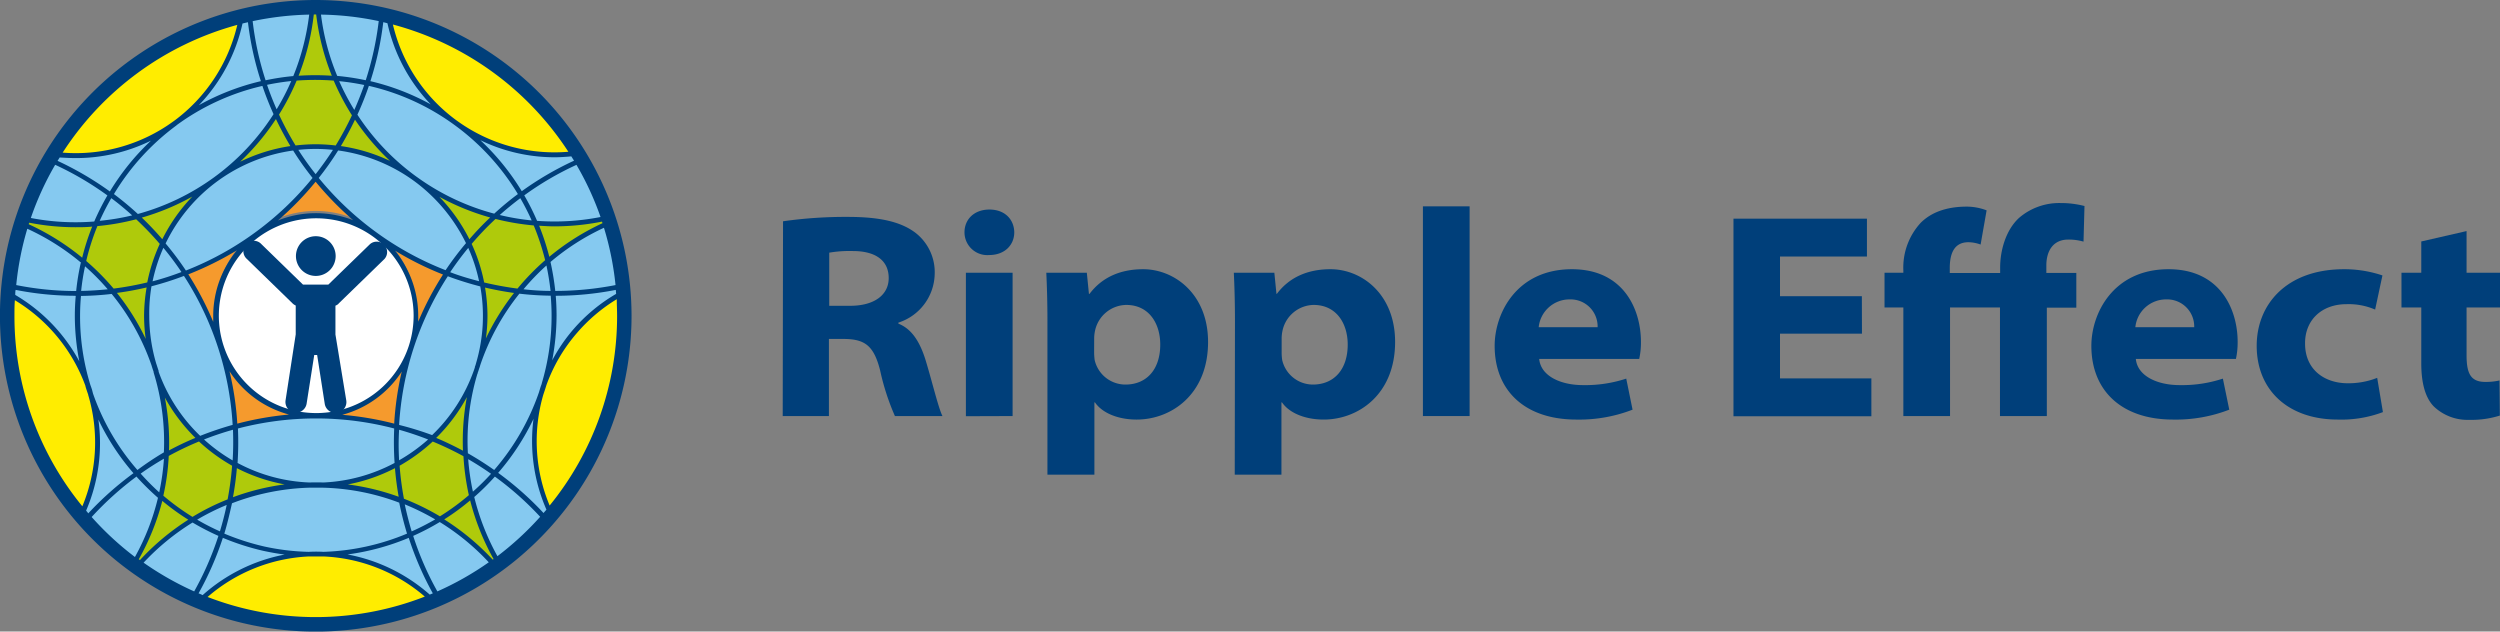
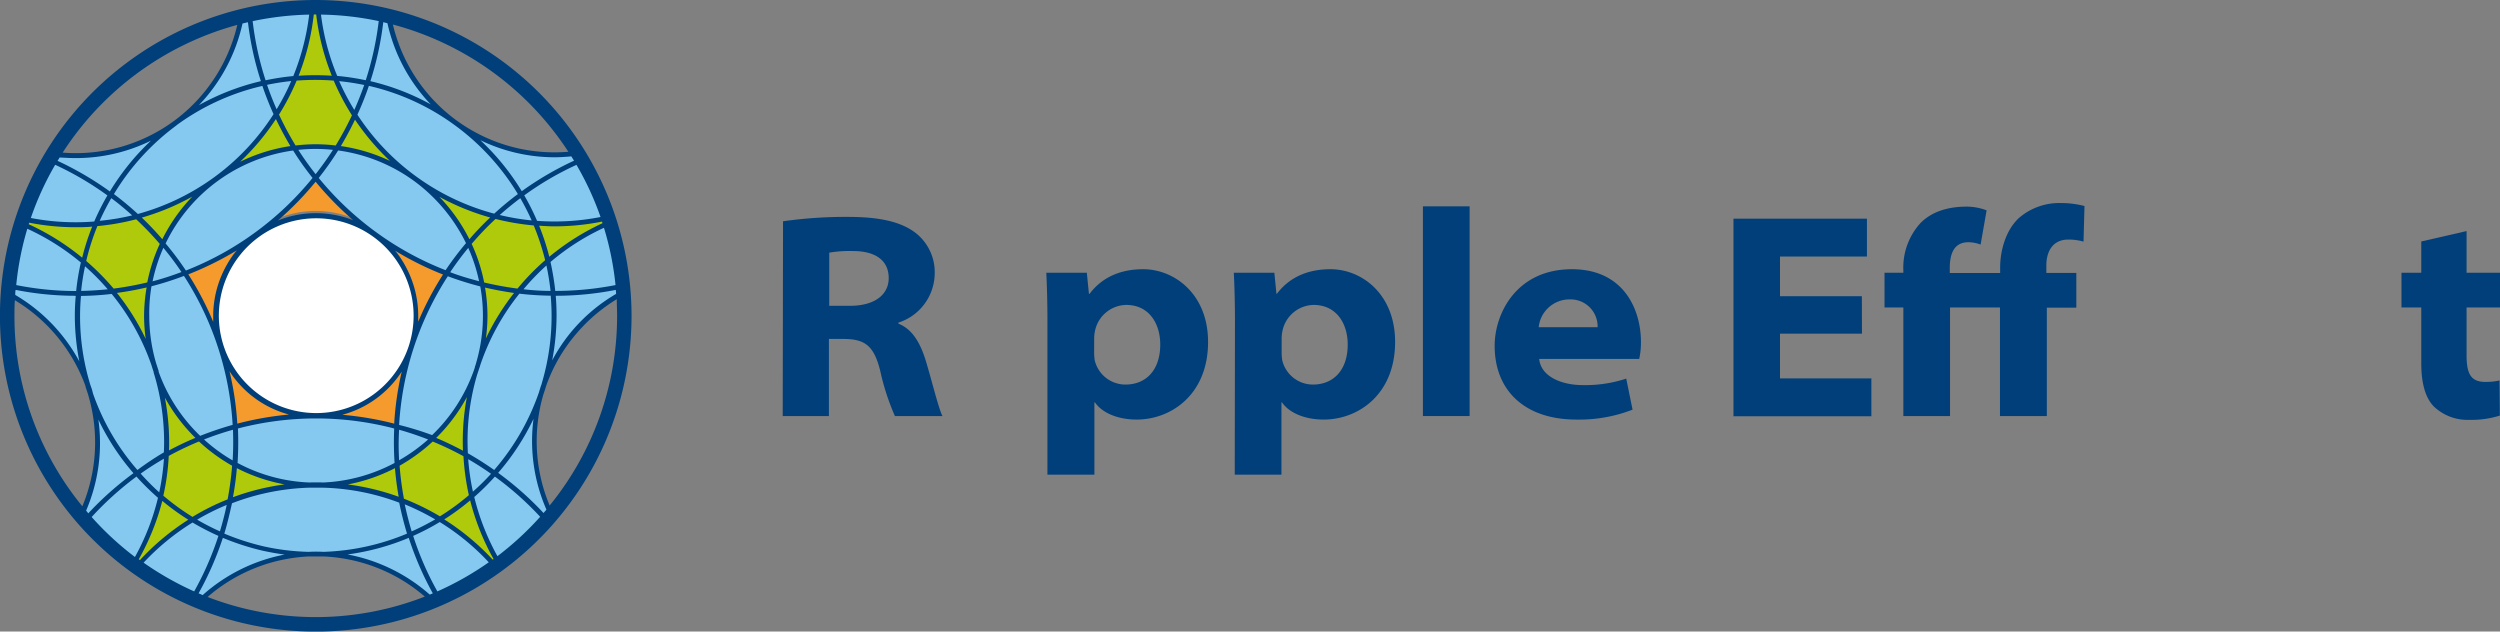
<svg xmlns="http://www.w3.org/2000/svg" viewBox="0 0 462.08 116.73">
  <rect x="0" y="0" width="462.08" height="116.73" fill="#808080" stroke="none" />
  <defs>
    <style>.cls-1{fill:#003f7a;}.cls-2{fill:#fff;}.cls-3{fill:#f59a2d;}.cls-4{fill:#ffed00;}.cls-5{fill:#85c9f0;}.cls-6{fill:#afca0b;}</style>
  </defs>
  <g id="Layer_2" data-name="Layer 2">
    <g id="Layer_1-2" data-name="Layer 1">
      <path class="cls-1" d="M144.73,40.9a81.78,81.78,0,0,1,12-.81c5.92,0,9.81.91,12.49,2.95a9.21,9.21,0,0,1,3.54,7.67,9.64,9.64,0,0,1-6.71,8.92v.19c2.55,1,4,3.49,5,6.65,1.27,4.16,2.41,9,3.15,10.43h-8.79a44,44,0,0,1-2.73-8.42c-1.15-4.57-2.81-5.77-6.55-5.83h-2.92V76.9h-8.54Zm8.54,15.62h3.88c4.43,0,7.11-2,7.11-5.12,0-3.41-2.64-5-6.61-5a22.49,22.49,0,0,0-4.38.3Z" />
-       <path class="cls-1" d="M187.47,42.93c0,2.3-1.71,4.21-4.66,4.21a4.21,4.21,0,0,1-4.54-4.21c0-2.34,1.74-4.2,4.61-4.2S187.43,40.58,187.47,42.93Zm-8.94,34V50.41h8.63V76.9Z" />
      <path class="cls-1" d="M193.6,59.48c0-3.58-.09-6.6-.21-9.07h7.49l.39,3.91h.11c2.25-3,5.61-4.56,9.91-4.56,5.8,0,12,4.61,12,13.44,0,9.73-6.83,14.35-13.2,14.35-3.5,0-6.39-1.25-7.7-3.17h-.11V87.73H193.6ZM202.23,65a11.32,11.32,0,0,0,.1,1.55A5.84,5.84,0,0,0,208,71.08c3.92,0,6.45-2.78,6.45-7.39,0-3.93-2.1-7.33-6.29-7.33a6,6,0,0,0-5.77,4.8,6.78,6.78,0,0,0-.15,1.33Z" />
      <path class="cls-1" d="M228.26,59.48c0-3.58-.09-6.6-.21-9.07h7.49l.39,3.91H236c2.25-3,5.61-4.56,9.91-4.56,5.8,0,11.95,4.61,11.95,13.44,0,9.73-6.83,14.35-13.2,14.35-3.5,0-6.39-1.25-7.7-3.17h-.11V87.73h-8.63ZM236.89,65a9.93,9.93,0,0,0,.1,1.55,5.84,5.84,0,0,0,5.66,4.53c3.91,0,6.45-2.78,6.45-7.39,0-3.93-2.11-7.33-6.3-7.33a6,6,0,0,0-5.76,4.8,6.78,6.78,0,0,0-.15,1.33Z" />
      <path class="cls-1" d="M263,38.14h8.63V76.9H263Z" />
      <path class="cls-1" d="M284.49,66.34c.3,3.18,4,4.84,8.09,4.84a24.19,24.19,0,0,0,8-1.2l1.17,5.74a27.24,27.24,0,0,1-10.38,1.83c-9.56,0-15.11-5.38-15.11-13.63,0-6,4.05-14.16,14.28-14.16,9.55,0,12.76,7.4,12.76,13.46a14.28,14.28,0,0,1-.32,3.12Zm10.8-5.86a5,5,0,0,0-5.17-5.14,5.72,5.72,0,0,0-5.72,5.14Z" />
      <path class="cls-1" d="M344.15,61.67H329v8.27h16.89v7H320.4V40.42h24.67v7H329v7.33h15.13Z" />
      <path class="cls-1" d="M369.66,76.9V56.83h-9.23V76.9H351.8V56.83h-3.48V50.41h3.48V50A12.23,12.23,0,0,1,355,41.19c1.85-1.85,4.62-3,8.54-3a10.39,10.39,0,0,1,3.65.69l-1.11,6.32a6.82,6.82,0,0,0-2.25-.43c-2.64,0-3.45,2.09-3.45,4.76v.93h9.31v-1c0-3.25,1.09-7,3.52-9.21a11.38,11.38,0,0,1,7.67-2.72,17.14,17.14,0,0,1,4.4.55l-.18,6.58a9.85,9.85,0,0,0-2.82-.38c-2.83,0-4.05,2.14-4.05,4.78v1.39h5.54v6.42h-5.45V76.9Z" />
-       <path class="cls-1" d="M394.77,66.34c.3,3.18,4,4.84,8.09,4.84a24.13,24.13,0,0,0,8-1.2l1.18,5.74a27.32,27.32,0,0,1-10.38,1.83c-9.56,0-15.11-5.38-15.11-13.63,0-6,4.05-14.16,14.27-14.16,9.55,0,12.77,7.4,12.77,13.46a14.28,14.28,0,0,1-.32,3.12Zm10.79-5.86a5,5,0,0,0-5.16-5.14,5.71,5.71,0,0,0-5.72,5.14Z" />
-       <path class="cls-1" d="M440.44,76.17a21.79,21.79,0,0,1-8.33,1.38c-9.18,0-15-5.44-15-13.64,0-7.6,5.46-14.15,16.15-14.15a22,22,0,0,1,7.09,1.15L439,57.22a12.36,12.36,0,0,0-5.27-1c-4.67,0-7.72,3-7.68,7.28,0,4.89,3.67,7.34,7.89,7.34a14.53,14.53,0,0,0,5.44-1Z" />
      <path class="cls-1" d="M455.9,42.71v7.7h6.18v6.42H455.9v8.76c0,3.24.63,5,3.44,5a11.27,11.27,0,0,0,2.65-.27l.06,6.49a17.37,17.37,0,0,1-5.67.79,9,9,0,0,1-6.56-2.5c-1.56-1.63-2.29-4.32-2.29-7.94V56.83h-3.66V50.41h3.66V44.63Z" />
      <path class="cls-2" d="M58.37,76.88A18.54,18.54,0,0,1,40.79,64.16a18.2,18.2,0,0,1-.93-5.79A18.52,18.52,0,1,1,58.37,76.88Z" />
      <path class="cls-3" d="M69.3,43.36a57.05,57.05,0,0,1-11-10.45,56.82,56.82,0,0,1-11,10.45A57.26,57.26,0,0,1,34.2,50.5a56.92,56.92,0,0,1,6.55,13.67,57.58,57.58,0,0,1,2.73,14.68,57.09,57.09,0,0,1,14.89-2A18.54,18.54,0,0,1,40.79,64.16a18.2,18.2,0,0,1-.93-5.79,18.52,18.52,0,1,1,37,0A18.2,18.2,0,0,1,76,64.16,18.55,18.55,0,0,1,58.37,76.88a57.15,57.15,0,0,1,14.89,2A56.73,56.73,0,0,1,76,64.17a57.3,57.3,0,0,1,6.53-13.65A56.51,56.51,0,0,1,69.3,43.36Z" />
-       <path class="cls-4" d="M115.12,56.81c0-.18,0-.34,0-.5,0-.31,0-.62,0-.92s0-.73-.06-1.1a.23.23,0,0,0,0-.11A31.29,31.29,0,0,0,100.58,71s0,0,0,.07v0c-.18.58-.37,1.14-.56,1.69A31.21,31.21,0,0,0,101.75,95a55.17,55.17,0,0,0,4.79-6.57,56.46,56.46,0,0,0,8.47-26c.09-1.31.14-2.64.14-4C115.15,57.84,115.13,57.32,115.12,56.81Zm-8.59-28.44A57.13,57.13,0,0,0,82.35,6.92c-1.26-.58-2.53-1.12-3.82-1.63l-1.31-.47c-.73-.27-1.48-.51-2.24-.73l-.74-.23-.41-.12-.61-.17-1.36-.35A31.19,31.19,0,0,0,84.18,22.66l.16.12A31.21,31.21,0,0,0,106.53,28.37Zm-46.73,74c-.48,0-.94,0-1.43,0s-.87,0-1.31,0h0A31.2,31.2,0,0,0,37,111a56.65,56.65,0,0,0,42.93-.07,31.16,31.16,0,0,0-20.11-8.49ZM36.9,5.8A57.09,57.09,0,0,0,14.83,22a59.32,59.32,0,0,0-4.75,6.57,31.14,31.14,0,0,0,22.2-5.72l.07,0A31.18,31.18,0,0,0,44.62,3.27,54.88,54.88,0,0,0,36.9,5.8Zm-20.16,67c-.17-.49-.34-1-.49-1.49a.24.24,0,0,1,0-.08v0A31.24,31.24,0,0,0,1.74,54.37c-.1,1.32-.15,2.65-.15,4s0,2.77.15,4.14a56.32,56.32,0,0,0,8.56,26,55.11,55.11,0,0,0,4.81,6.55,31.23,31.23,0,0,0,1.66-22.21A.21.21,0,0,1,16.74,72.81Z" />
      <path class="cls-5" d="M115,54c0-.38-.06-.74-.09-1.1v0c-.1-1-.22-2-.37-3a58,58,0,0,0-2-8.7,44.33,44.33,0,0,0-11.21,7,43.89,43.89,0,0,0-12.89,19,31.21,31.21,0,0,0,.75-14.66A30.8,30.8,0,0,0,86.66,45a31.62,31.62,0,0,0-9.83-11.88,31,31,0,0,0-14.54-5.79,29.78,29.78,0,0,0-3.92-.26,28.77,28.77,0,0,0-4,.27s0,0,0,0a31.17,31.17,0,0,0-14.5,5.8A31.17,31.17,0,0,0,27.63,52.56h0a30.93,30.93,0,0,0,.76,14.8,43.64,43.64,0,0,0-7.6-13.55,43.51,43.51,0,0,0-5.34-5.43,44.4,44.4,0,0,0-11.26-7l-.14.41a59.46,59.46,0,0,0-1.92,8.69c-.06.51-.14,1-.19,1.58,0,.28-.06.57-.09.86,0,.49-.09,1-.11,1.44A31.24,31.24,0,0,1,16.23,71.22v0a.24.24,0,0,0,0,.08c.1.28.2.57.29.85s.14.42.2.64a.21.21,0,0,0,0,.07,31.23,31.23,0,0,1-1.66,22.21c.25.29.5.58.75.85s.52.61.8.9.57.62.88.94a58.35,58.35,0,0,0,6.88,6.07c.13.09.24.16.35.25A44.21,44.21,0,0,0,29.7,91.8,43.33,43.33,0,0,0,30.79,84,43.87,43.87,0,0,0,28.9,68.86a31.2,31.2,0,0,0,8,12.22,31.93,31.93,0,0,0,6.51,4.76,31.23,31.23,0,0,0,13.72,3.78,44.25,44.25,0,0,0-14.63,3,44.51,44.51,0,0,0-17.06,12l.36.26a56.42,56.42,0,0,0,7.73,4.56c.45.23.91.44,1.36.64l.89.41L37,111a31.2,31.2,0,0,1,20.06-8.56h0l1.43,0c.44,0,.88,0,1.31,0h0a31.16,31.16,0,0,1,20.11,8.49l1-.44c.36-.15.72-.32,1.07-.48s.79-.37,1.18-.57a55.79,55.79,0,0,0,7.9-4.67l.35-.27a44.07,44.07,0,0,0-17.24-12,43.79,43.79,0,0,0-14.47-2.88,31.43,31.43,0,0,0,13.59-3.78,32.56,32.56,0,0,0,6.52-4.76,31.23,31.23,0,0,0,8-12.26,1,1,0,0,0,0-.1.92.92,0,0,0,0,.09h0A43.83,43.83,0,0,0,86,84a43.39,43.39,0,0,0,1.11,7.66,44.59,44.59,0,0,0,5,12.3l.35-.26a57.8,57.8,0,0,0,6.74-6c.34-.35.68-.72,1-1.08s.42-.5.65-.76.59-.65.88-1A31.21,31.21,0,0,1,100,72.79l.27-.86c.08-.28.19-.56.29-.83v0s0,0,0-.07A31.29,31.29,0,0,1,115,54.18.76.76,0,0,0,115,54ZM28.43,67.48l.27.74c.05.16.08.31.13.48ZM58.37,89.65c-.39,0-.78,0-1.17,0l1.29,0,1.2,0C59.25,89.63,58.81,89.65,58.37,89.65ZM76,64.17a56.73,56.73,0,0,0-2.73,14.68,57.26,57.26,0,0,0-29.78,0,57.58,57.58,0,0,0-2.73-14.68A56.92,56.92,0,0,0,34.2,50.5a57.26,57.26,0,0,0,13.17-7.14,56.82,56.82,0,0,0,11-10.45,57.05,57.05,0,0,0,11,10.45,56.51,56.51,0,0,0,13.22,7.16A57.3,57.3,0,0,0,76,64.17ZM62,14.46a43.69,43.69,0,0,0,3.57,6.8A43.83,43.83,0,0,0,76.68,33l.16.12A44,44,0,0,0,91.46,40,43.82,43.82,0,0,0,99,41.25a44.78,44.78,0,0,0,13.22-.92c-.16-.46-.32-.94-.49-1.41-.34-.92-.7-1.84-1.09-2.75a55,55,0,0,0-3.32-6.54c-.25-.43-.5-.85-.76-1.26a31.21,31.21,0,0,1-22.19-5.59l-.16-.12A31.19,31.19,0,0,1,71.86,3.22l-1.31-.3c-1.19-.26-2.39-.49-3.61-.68h-.06C65.59,2,64.3,1.89,63,1.78l-.88-.07-.9-.05c-.59,0-1.2,0-1.8-.06h-.67A43.68,43.68,0,0,0,62,14.44ZM17.71,41.38A44.19,44.19,0,0,0,25.34,40a43.67,43.67,0,0,0,14.45-6.9l.05,0a43.94,43.94,0,0,0,11.23-12,43.05,43.05,0,0,0,3.46-6.67A44.6,44.6,0,0,0,57.74,1.59h-.43a56.16,56.16,0,0,0-8.76.84c-.55.09-1.1.19-1.64.3-.27,0-.52.12-.78.18l-1.51.35A31.18,31.18,0,0,1,32.35,22.76l-.07,0a31.14,31.14,0,0,1-22.2,5.72l-.65,1.08c-.18.32-.38.63-.55.95s-.46.8-.67,1.21A56.14,56.14,0,0,0,4.6,40.11c0,.13-.08.27-.13.4A44.58,44.58,0,0,0,17.71,41.38Z" />
      <path class="cls-6" d="M112.19,40.33A44.78,44.78,0,0,1,99,41.25,43.82,43.82,0,0,1,91.46,40a44,44,0,0,1-14.62-6.87L76.68,33A43.83,43.83,0,0,1,65.56,21.26,43.69,43.69,0,0,1,62,14.46v0A43.68,43.68,0,0,1,58.74,1.59h-1a44.6,44.6,0,0,1-3.21,12.88,43.05,43.05,0,0,1-3.46,6.67,43.94,43.94,0,0,1-11.23,12l-.05,0A43.67,43.67,0,0,1,25.34,40a44.19,44.19,0,0,1-7.63,1.34,44.58,44.58,0,0,1-13.24-.87l-.28.88a44.4,44.4,0,0,1,11.26,7,43.51,43.51,0,0,1,5.34,5.43,43.64,43.64,0,0,1,7.6,13.55,30.93,30.93,0,0,1-.76-14.8h0A31.31,31.31,0,0,1,54.38,27.34s0,0,0,0a28.77,28.77,0,0,1,4-.27,29.78,29.78,0,0,1,3.92.26,31,31,0,0,1,14.54,5.79A31.62,31.62,0,0,1,86.66,45a30.8,30.8,0,0,1,2.46,7.59,31.21,31.21,0,0,1-.75,14.66,43.89,43.89,0,0,1,12.89-19,44.33,44.33,0,0,1,11.21-7C112.38,40.91,112.28,40.62,112.19,40.33ZM86,84a43.83,43.83,0,0,1,1.81-15.22,31.23,31.23,0,0,1-8,12.26,32.56,32.56,0,0,1-6.52,4.76,31.43,31.43,0,0,1-13.59,3.78A43.79,43.79,0,0,1,74.22,92.5a44.07,44.07,0,0,1,17.24,12l.65-.46a44.59,44.59,0,0,1-5-12.3A43.39,43.39,0,0,1,86,84Zm-49.15-3a31.2,31.2,0,0,1-8-12.22A43.87,43.87,0,0,1,30.79,84,43.33,43.33,0,0,1,29.7,91.8a44.21,44.21,0,0,1-4.93,12.3c.23.16.44.33.66.48a43.93,43.93,0,0,1,31.69-15A31.23,31.23,0,0,1,43.4,85.84,31.93,31.93,0,0,1,36.89,81.08Z" />
      <path class="cls-1" d="M58.37,0a58.37,58.37,0,1,0,58.36,58.37A58.43,58.43,0,0,0,58.37,0Zm55.69,58.37a55.42,55.42,0,0,1-12.47,35.07,30.8,30.8,0,0,1-1.16-20.52h0c.19-.55.38-1.12.55-1.69,0,0,0,0,0,0h0a.1.1,0,0,1,0,0,30.33,30.33,0,0,1,5.67-9.7A30.68,30.68,0,0,1,114,55.3C114,56.32,114.06,57.34,114.06,58.37Zm-88.41,45A44.6,44.6,0,0,0,30,92.58a43.94,43.94,0,0,0,4.8,3.48,45,45,0,0,0-8.93,7.46ZM25.4,86.87a43,43,0,0,1-8.21-14.13.05.05,0,0,0,0,0v0L17,72c-.09-.28-.2-.58-.3-.86h0v0s0,0,0,0a43.16,43.16,0,0,1-1.9-12.72c0-1.28.06-2.52.17-3.72a55.21,55.21,0,0,0,5.67-.37A43,43,0,0,1,28,67.51a.17.17,0,0,1,0,0s0,0,0,0,0,0,0,0c.12.41.26.83.4,1.23,0,0,0,0,0,.06s0,0,0,.06v0h0a43.54,43.54,0,0,1,1.89,14.75A55.81,55.81,0,0,0,25.4,86.87ZM2.67,58.37c0-1,0-1.93.08-2.88A30.81,30.81,0,0,1,15.8,71.35a.24.24,0,0,1,0,.08s0,0,0,0c.15.5.32,1,.5,1.51h0V73a30.71,30.71,0,0,1-1.08,20.58A55.45,55.45,0,0,1,2.67,58.37Zm88.67,28.5c-1.57-1.11-3.2-2.14-4.86-3.09a43,43,0,0,1,1.75-14.66.38.38,0,0,0,.07-.22v0h0q.14-.36.24-.72a.09.09,0,0,0,0,0,5.82,5.82,0,0,0,.22-.67v0h0A43,43,0,0,1,96,54.28a54.74,54.74,0,0,0,5.79.37c.1,1.22.16,2.46.16,3.72a43.45,43.45,0,0,1-1.82,12.5,0,0,0,0,0,0,0,.15.15,0,0,0,0,.07h0v0s0,0,0,0c-.1.25-.19.5-.27.76l-.26.86A43.61,43.61,0,0,1,91.34,86.87Zm-10,8.58a45,45,0,0,0-6.68-3.27,56.73,56.73,0,0,1-.8-6.1,32.63,32.63,0,0,0,6.12-4.47,59.8,59.8,0,0,1,5.68,2.71,45.27,45.27,0,0,0,1,7.2A43.89,43.89,0,0,1,81.29,95.45ZM59.8,102h0a22.94,22.94,0,0,0-2.75,0,43.2,43.2,0,0,1-8.25-1,45.48,45.48,0,0,1-7.34-2.37c.57-1.87,1-3.75,1.42-5.61a43.27,43.27,0,0,1,14.24-2.88h.06l1.19,0,1.33,0h0a42.79,42.79,0,0,1,14.09,2.77c.38,1.88.86,3.8,1.44,5.72A43.41,43.41,0,0,1,59.8,102ZM35.58,95.54a44.52,44.52,0,0,1-5.39-3.92,43.48,43.48,0,0,0,1-7.35,56.74,56.74,0,0,1,5.59-2.67,32.16,32.16,0,0,0,6.12,4.48,56.63,56.63,0,0,1-.83,6.22A42.57,42.57,0,0,0,35.58,95.54ZM15.72,49.22a43.1,43.1,0,0,1,4.19,4.25c-1.66.17-3.31.27-4.91.3A41.64,41.64,0,0,1,15.72,49.22Zm.22-1A42.85,42.85,0,0,1,18,41.79a44.2,44.2,0,0,0,7.17-1.26,56.45,56.45,0,0,1,4.36,4.55,31.88,31.88,0,0,0-2.31,7.12A57.09,57.09,0,0,1,21,53.34,45.61,45.61,0,0,0,15.94,48.24Zm16.7-25.08A43.3,43.3,0,0,1,48.5,15.88a56,56,0,0,0,2.06,5.22,43.15,43.15,0,0,1-11,11.68,43.44,43.44,0,0,1-14.08,6.77c-1.37-1.27-2.86-2.5-4.42-3.68A43.76,43.76,0,0,1,32.64,23.16ZM54.83,14.9a44.51,44.51,0,0,1,6.85,0,44.54,44.54,0,0,0,3.37,6.41,58.12,58.12,0,0,1-3,5.58,30.69,30.69,0,0,0-7.42,0,58,58,0,0,1-3.06-5.71A43.8,43.8,0,0,0,54.83,14.9Zm47.8,38.87a48.52,48.52,0,0,0-.88-5.35,43.55,43.55,0,0,1,9.88-6.32,55.22,55.22,0,0,1,2.14,10.59A58.19,58.19,0,0,1,102.63,53.77ZM85.57,83.3c-1.64-.87-3.3-1.67-4.95-2.36a31.67,31.67,0,0,0,5.67-7.54A44.33,44.33,0,0,0,85.57,83.3ZM37,80.56a30.74,30.74,0,0,1-7.68-11.85h0s0,0,0-.06h0a.46.46,0,0,0,0-.09h0l-.39-1.2a1.09,1.09,0,0,0-.05-.14,31.15,31.15,0,0,1-1.29-8.84A30.25,30.25,0,0,1,28,52.91,56.43,56.43,0,0,0,34,51a56.34,56.34,0,0,1,6.31,13.27A56.59,56.59,0,0,1,43,78.53,60.46,60.46,0,0,0,37,80.56ZM51,22c.78,1.64,1.67,3.31,2.67,5a31.78,31.78,0,0,0-9.29,2.9A43.85,43.85,0,0,0,51,22Zm14.6.1a44.34,44.34,0,0,0,6.48,7.64A31.5,31.5,0,0,0,63,27Q64.44,24.59,65.61,22.13ZM86.55,45.82a30.58,30.58,0,0,1,2,6.16c-1.83-.48-3.62-1-5.34-1.67A54.52,54.52,0,0,1,86.55,45.82Zm.21-1.6a32,32,0,0,0-5.55-7.84A44.37,44.37,0,0,0,90.6,40.2,51.74,51.74,0,0,0,86.76,44.22ZM62.5,27.81a30.82,30.82,0,0,1,14.07,5.67,31.21,31.21,0,0,1,9.56,11.46,56.48,56.48,0,0,0-3.77,5,56.71,56.71,0,0,1-12.8-7A57,57,0,0,1,58.91,32.89,55.16,55.16,0,0,0,62.5,27.81ZM72.86,78.3a57.84,57.84,0,0,0-9.6-1.63,18.92,18.92,0,0,0,11-8A56.5,56.5,0,0,0,72.86,78.3Zm-29,0a56,56,0,0,0-1.44-9.68,18.89,18.89,0,0,0,11,8A58.13,58.13,0,0,0,43.87,78.3ZM58.34,33.59a57.55,57.55,0,0,0,6.94,7.11,19,19,0,0,0-6.91-1.3,18.74,18.74,0,0,0-7,1.35A57.64,57.64,0,0,0,58.34,33.59ZM75.54,64a18,18,0,1,1,.91-5.65A18.06,18.06,0,0,1,75.54,64ZM39.41,58.37c0,.37,0,.75,0,1.12a57.28,57.28,0,0,0-4.6-8.78,58.44,58.44,0,0,0,9-4.46A19,19,0,0,0,39.41,58.37ZM73,46.32a57,57,0,0,0,8.88,4.42,57.4,57.4,0,0,0-4.58,8.72c0-.36,0-.73,0-1.09A19.08,19.08,0,0,0,73,46.32ZM58.34,32.19a54.85,54.85,0,0,1-3.2-4.49,29.75,29.75,0,0,1,6.4,0C60.56,29.22,59.49,30.73,58.34,32.19Zm-.57.7A56.5,56.5,0,0,1,47.11,43a56.4,56.4,0,0,1-12.75,7,55.85,55.85,0,0,0-3.75-5A30.89,30.89,0,0,1,54.18,27.82,54.25,54.25,0,0,0,57.77,32.89ZM30,44.22a54.25,54.25,0,0,0-3.79-4,44,44,0,0,0,9.33-3.88A31.72,31.72,0,0,0,30,44.22Zm.21,1.6a55,55,0,0,1,3.33,4.46A52.77,52.77,0,0,1,28.2,52,31,31,0,0,1,30.19,45.82ZM43.06,79.43c.07,1.82.06,3.73-.06,5.67a31.06,31.06,0,0,1-5.29-3.87A56,56,0,0,1,43.06,79.43Zm.72,7.1a31.64,31.64,0,0,0,8.83,3,44.2,44.2,0,0,0-9.55,2.37C43.38,90.15,43.63,88.34,43.78,86.53Zm13.41,2.65h0a30.57,30.57,0,0,1-13.28-3.61,59.24,59.24,0,0,0,.07-6.37,57,57,0,0,1,28.88,0,58.78,58.78,0,0,0,.07,6.37,30.83,30.83,0,0,1-13.15,3.61h0C58.89,89.15,58.05,89.15,57.19,89.18ZM73,86.53c.15,1.8.38,3.57.69,5.29a43.67,43.67,0,0,0-9.41-2.28A31.76,31.76,0,0,0,73,86.53Zm.77-1.43c-.11-1.87-.12-3.78,0-5.67,1.82.51,3.62,1.12,5.36,1.8A32,32,0,0,1,73.73,85.1Zm0-6.57a56.73,56.73,0,0,1,9-27.47,60.08,60.08,0,0,0,6,1.88,30.65,30.65,0,0,1-.78,14.19h0l0,0a4.09,4.09,0,0,1-.21.65.29.29,0,0,0,0,.09c-.07.22-.14.44-.22.66h0v0s0,0,0,0,0,0,0,0h0a30.8,30.8,0,0,1-7.69,11.89A57.33,57.33,0,0,0,73.73,78.53ZM89.65,53.15q2.7.63,5.36,1a44.55,44.55,0,0,0-5.2,8.4,30.76,30.76,0,0,0,.29-4.17A31.63,31.63,0,0,0,89.65,53.15Zm6,.19a60.23,60.23,0,0,1-6.16-1.13,31.46,31.46,0,0,0-2.31-7.13,53,53,0,0,1,4.41-4.61,45.5,45.5,0,0,0,7.06,1.2,45.07,45.07,0,0,1,2.11,6.42A45.28,45.28,0,0,0,95.65,53.34Zm.52-16.71a45.72,45.72,0,0,1,2.1,4.11,42.74,42.74,0,0,1-5.9-1C93.57,38.67,94.85,37.63,96.17,36.63ZM101,49.07a47.47,47.47,0,0,1,.76,4.7c-1.67,0-3.33-.12-5-.3A43.52,43.52,0,0,1,101,49.07Zm10.37-7.82a44.73,44.73,0,0,0-9.84,6.21,45.31,45.31,0,0,0-1.88-5.74c1,.06,1.91.12,2.86.12a45.27,45.27,0,0,0,8.76-.88C111.29,41.06,111.33,41.15,111.36,41.25Zm-12.1-.43a44.19,44.19,0,0,0-2.37-4.71,56,56,0,0,1,9.65-5.64A55.06,55.06,0,0,1,111,40.11,44.26,44.26,0,0,1,99.26,40.82ZM106.1,29.7a57.85,57.85,0,0,0-9.66,5.64,44.33,44.33,0,0,0-7.66-9.43,31.51,31.51,0,0,0,13.74,3.16c1,0,2-.07,3.08-.17C105.76,29.17,105.93,29.43,106.1,29.7ZM84.61,22.42l-.17-.12A30.66,30.66,0,0,1,72.62,4.53a55.88,55.88,0,0,1,32.43,23.52A30.67,30.67,0,0,1,84.61,22.42Zm-13-18.13a31.52,31.52,0,0,0,8,15A43.69,43.69,0,0,0,68.46,15,57.51,57.51,0,0,0,70.84,4.1ZM68.18,15.87a43.1,43.1,0,0,1,15.89,7.28A43.63,43.63,0,0,1,95.72,35.87a53.83,53.83,0,0,0-4.37,3.62,43.28,43.28,0,0,1-14.24-6.74l-.17-.12A43.34,43.34,0,0,1,66.06,21.2,56.71,56.71,0,0,0,68.18,15.87Zm-2.69,4.45A44.1,44.1,0,0,1,62.69,15a44,44,0,0,1,4.63.71C66.8,17.18,66.19,18.74,65.49,20.32ZM51.13,20.2c-.66-1.49-1.25-3-1.77-4.52a44.5,44.5,0,0,1,4.47-.7A42.29,42.29,0,0,1,51.13,20.2ZM20.57,36.63c1.36,1,2.65,2.09,3.86,3.18a42.28,42.28,0,0,1-6,1A45.31,45.31,0,0,1,20.57,36.63Zm6.53,16.5a31.49,31.49,0,0,0-.47,5.24,32,32,0,0,0,.3,4.27,43.58,43.58,0,0,0-5.32-8.5A55,55,0,0,0,27.1,53.13Zm9,27.81c-1.62.67-3.25,1.45-4.86,2.31a43.89,43.89,0,0,0-.77-9.77A32.17,32.17,0,0,0,36.12,80.94ZM41.9,93.33c-.34,1.62-.76,3.26-1.25,4.88a41.86,41.86,0,0,1-4.21-2.16A42.73,42.73,0,0,1,41.9,93.33Zm34.19,4.89c-.5-1.68-.93-3.36-1.28-5A44.47,44.47,0,0,1,80.44,96,45.66,45.66,0,0,1,76.09,98.22Zm11.32-7.35a43,43,0,0,1-.87-6c1.44.83,2.85,1.74,4.22,2.7A42.11,42.11,0,0,1,87.41,90.87Zm15.46-32.5c0-1.25-.05-2.49-.15-3.7h0a57.7,57.7,0,0,0,11.1-1.09l.06.74a31.26,31.26,0,0,0-7.9,6.55,30.74,30.74,0,0,0-3.92,5.75A44.53,44.53,0,0,0,102.87,58.37ZM70,3.9a57.06,57.06,0,0,1-2.4,10.93,44.73,44.73,0,0,0-5.27-.8,43.33,43.33,0,0,1-3-11.33A54.88,54.88,0,0,1,70,3.9ZM58.37,2.67h.07A44.2,44.2,0,0,0,61.33,14a46.39,46.39,0,0,0-6.14,0A44.53,44.53,0,0,0,58,2.68ZM54.21,14.06a44.39,44.39,0,0,0-5.12.78A56.29,56.29,0,0,1,46.7,3.91,56.12,56.12,0,0,1,57.15,2.7,44.11,44.11,0,0,1,54.21,14.06ZM45.83,4.11A56.94,56.94,0,0,0,48.22,15a44.59,44.59,0,0,0-11.46,4.44A31.59,31.59,0,0,0,44.82,4.35C45.15,4.26,45.49,4.19,45.83,4.11ZM32.15,22.36l-.13.09a30.64,30.64,0,0,1-20.44,5.76A55.89,55.89,0,0,1,43.86,4.6,30.69,30.69,0,0,1,32.15,22.36ZM14,29.22A31.43,31.43,0,0,0,27.9,26a44.46,44.46,0,0,0-7.59,9.39,59.22,59.22,0,0,0-9.67-5.66l.39-.62C12,29.16,13,29.22,14,29.22ZM10.2,30.46a57.24,57.24,0,0,1,9.65,5.66,45.25,45.25,0,0,0-2.43,4.82A43.37,43.37,0,0,1,5.7,40.29,54.67,54.67,0,0,1,10.2,30.46ZM13.93,42c1,0,2.07,0,3.11-.12a43.15,43.15,0,0,0-1.85,5.75,45.1,45.1,0,0,0-9.88-6.18c0-.1.07-.19.1-.29A44.19,44.19,0,0,0,13.93,42Zm1,6.59a42.62,42.62,0,0,0-.85,5.2A56.56,56.56,0,0,1,3,52.69,55.18,55.18,0,0,1,5.05,42.28,43.84,43.84,0,0,1,15,48.57Zm-1.1,6.1H14c-.11,1.19-.17,2.43-.17,3.7a44.39,44.39,0,0,0,.83,8.4A31.7,31.7,0,0,0,2.82,54.51c0-.31,0-.62.07-.93A57.07,57.07,0,0,0,13.86,54.67ZM30.3,84.78A43.07,43.07,0,0,1,29.43,91,44.7,44.7,0,0,1,26,87.54C27.38,86.55,28.83,85.63,30.3,84.78Zm5.29,11.8a45.17,45.17,0,0,0,4.78,2.47,56.87,56.87,0,0,1-4.48,10.26A56.43,56.43,0,0,1,26.54,104,43.85,43.85,0,0,1,35.59,96.58Zm1.11,13.09a57.63,57.63,0,0,0,4.49-10.26,46.12,46.12,0,0,0,7.42,2.39c1.33.29,2.68.53,4,.7A31.75,31.75,0,0,0,37.45,110C37.2,109.87,37,109.78,36.7,109.67Zm20.37-6.82h0l1.29,0,1.43,0a30.67,30.67,0,0,1,18.73,7.42,55.54,55.54,0,0,1-40.15.07A30.71,30.71,0,0,1,57.07,102.85Zm7.16-.37a44.46,44.46,0,0,0,11.32-3.07A57.81,57.81,0,0,0,80,109.67l-.57.23A31.79,31.79,0,0,0,64.23,102.48Zm16.61,6.83a56,56,0,0,1-4.47-10.26,43.72,43.72,0,0,0,4.91-2.56,43.46,43.46,0,0,1,9.06,7.44A55.76,55.76,0,0,1,80.84,109.31ZM82.11,96a43.26,43.26,0,0,0,4.79-3.51,44.66,44.66,0,0,0,4.33,10.84l-.16.11A45,45,0,0,0,82.11,96Zm5.54-4.13a44,44,0,0,0,3.82-3.78,57.47,57.47,0,0,1,8.37,7.43,56.19,56.19,0,0,1-7.9,7.28A44.22,44.22,0,0,1,87.65,91.84Zm4.41-4.45a44.46,44.46,0,0,0,6.55-10A31.6,31.6,0,0,0,101,94.2l-.54.62A58,58,0,0,0,92.06,87.39Zm-76.16,7a31.54,31.54,0,0,0,2.28-16.88,43.72,43.72,0,0,0,6.49,9.92,58.45,58.45,0,0,0-8.36,7.43C16.18,94.66,16,94.51,15.9,94.35Zm9.36-6.29a48.21,48.21,0,0,0,3.94,3.88,43.46,43.46,0,0,1-4.26,10.94,55.8,55.8,0,0,1-8-7.39A58.53,58.53,0,0,1,25.26,88.06Z" />
-       <path class="cls-1" d="M58.37,51a3.67,3.67,0,1,0-3.67-3.66A3.67,3.67,0,0,0,58.37,51Zm4.19,5.13,8.49-8.25a1.92,1.92,0,0,0-2.67-2.75l-7.69,7.47H56l-7.68-7.47a1.92,1.92,0,1,0-2.67,2.75l8.48,8.25a2,2,0,0,0,.53.34v5.33L52.78,74a2,2,0,0,0,1.64,2.26h0a2,2,0,0,0,2.25-1.64l1.41-9h.54l1.4,9A2,2,0,0,0,62.3,76.3h0A2,2,0,0,0,64,74L62,61.83V56.5A1.94,1.94,0,0,0,62.56,56.16Z" />
    </g>
  </g>
</svg>